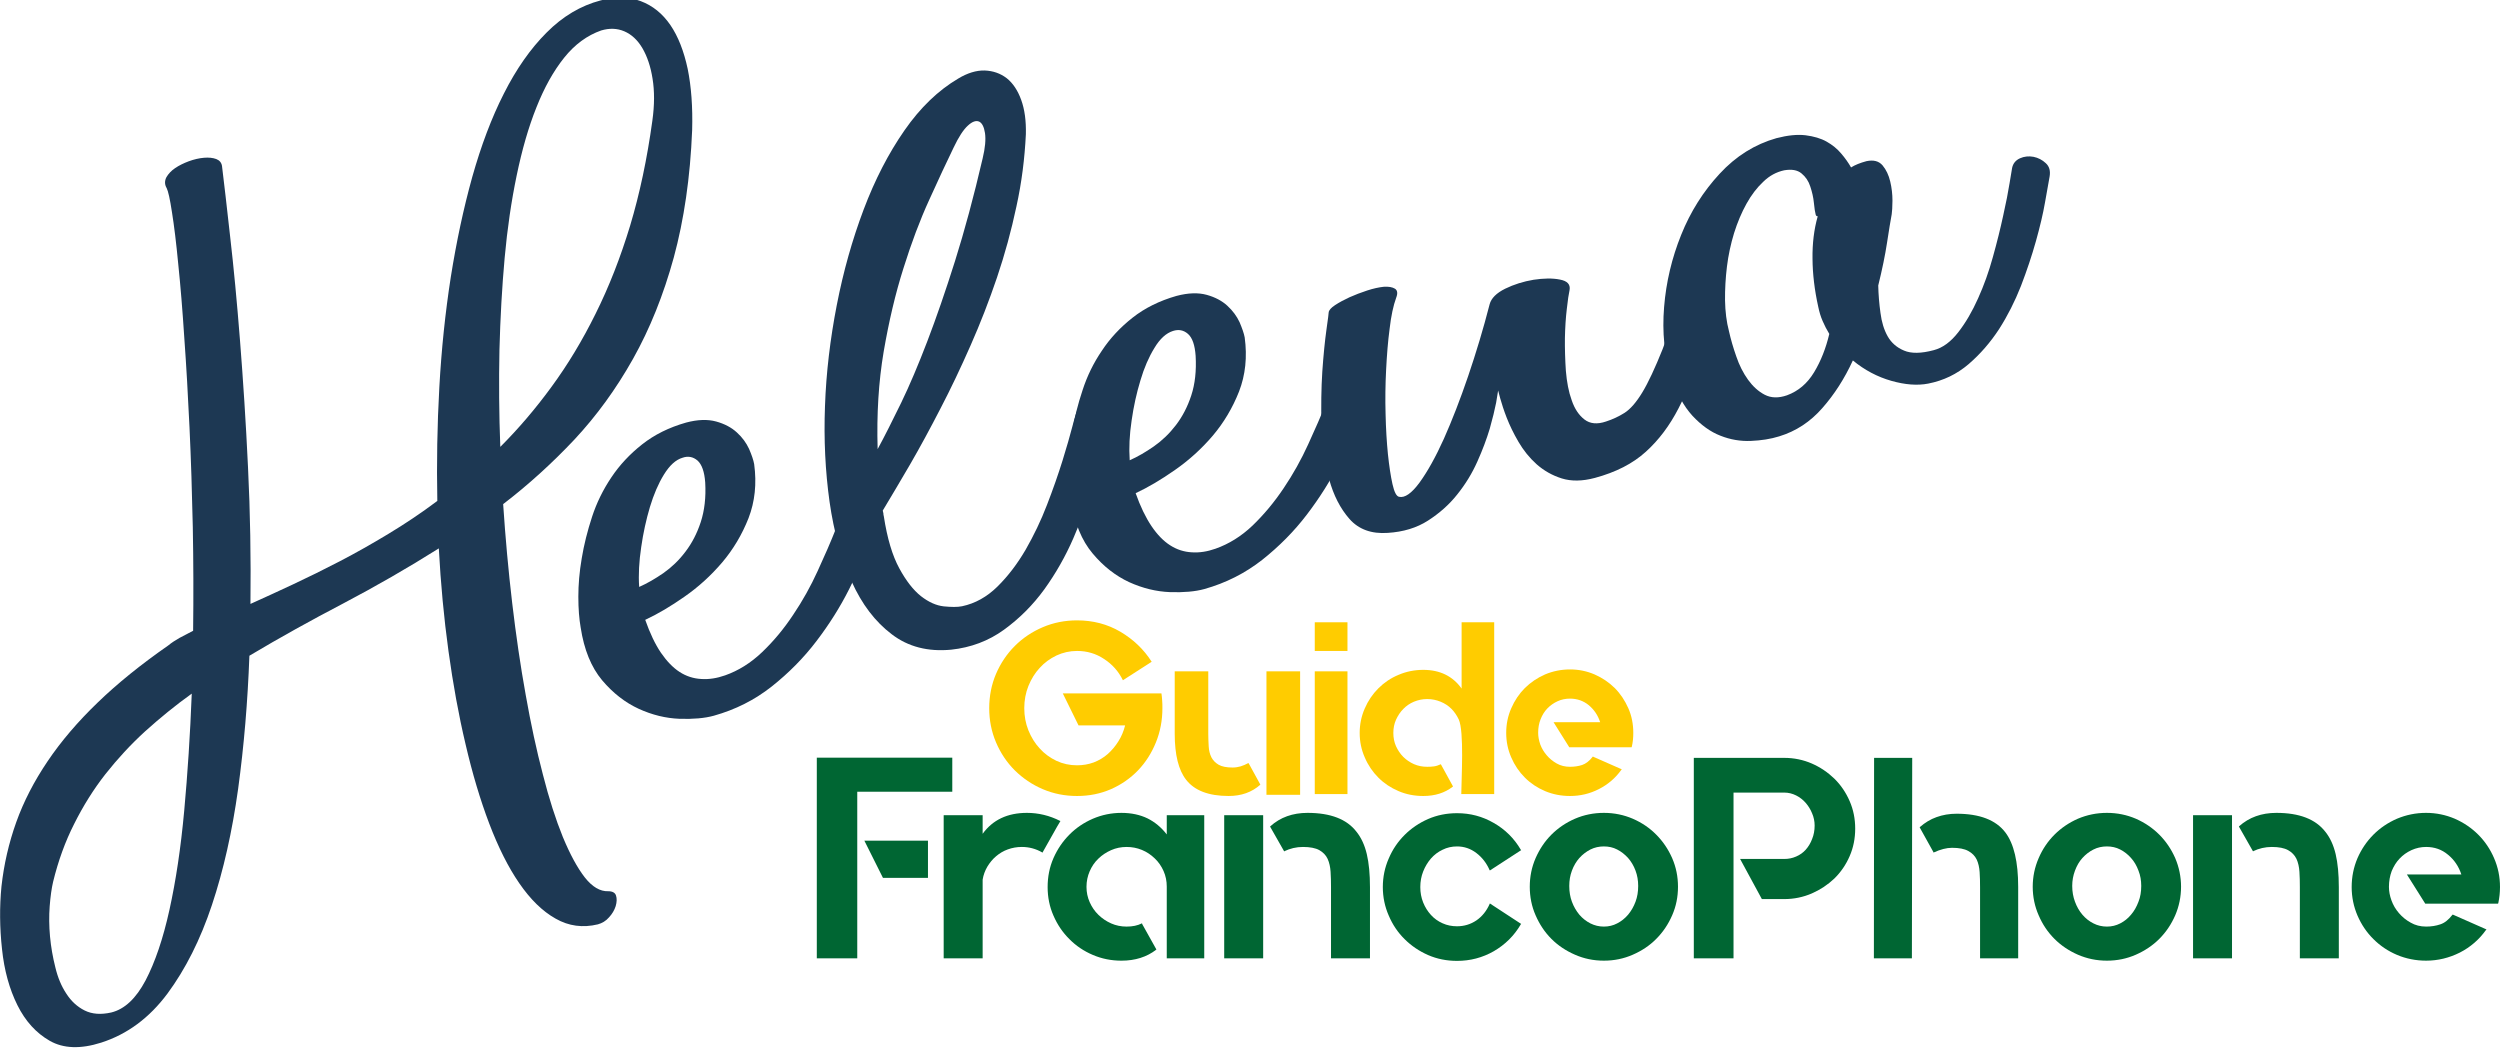
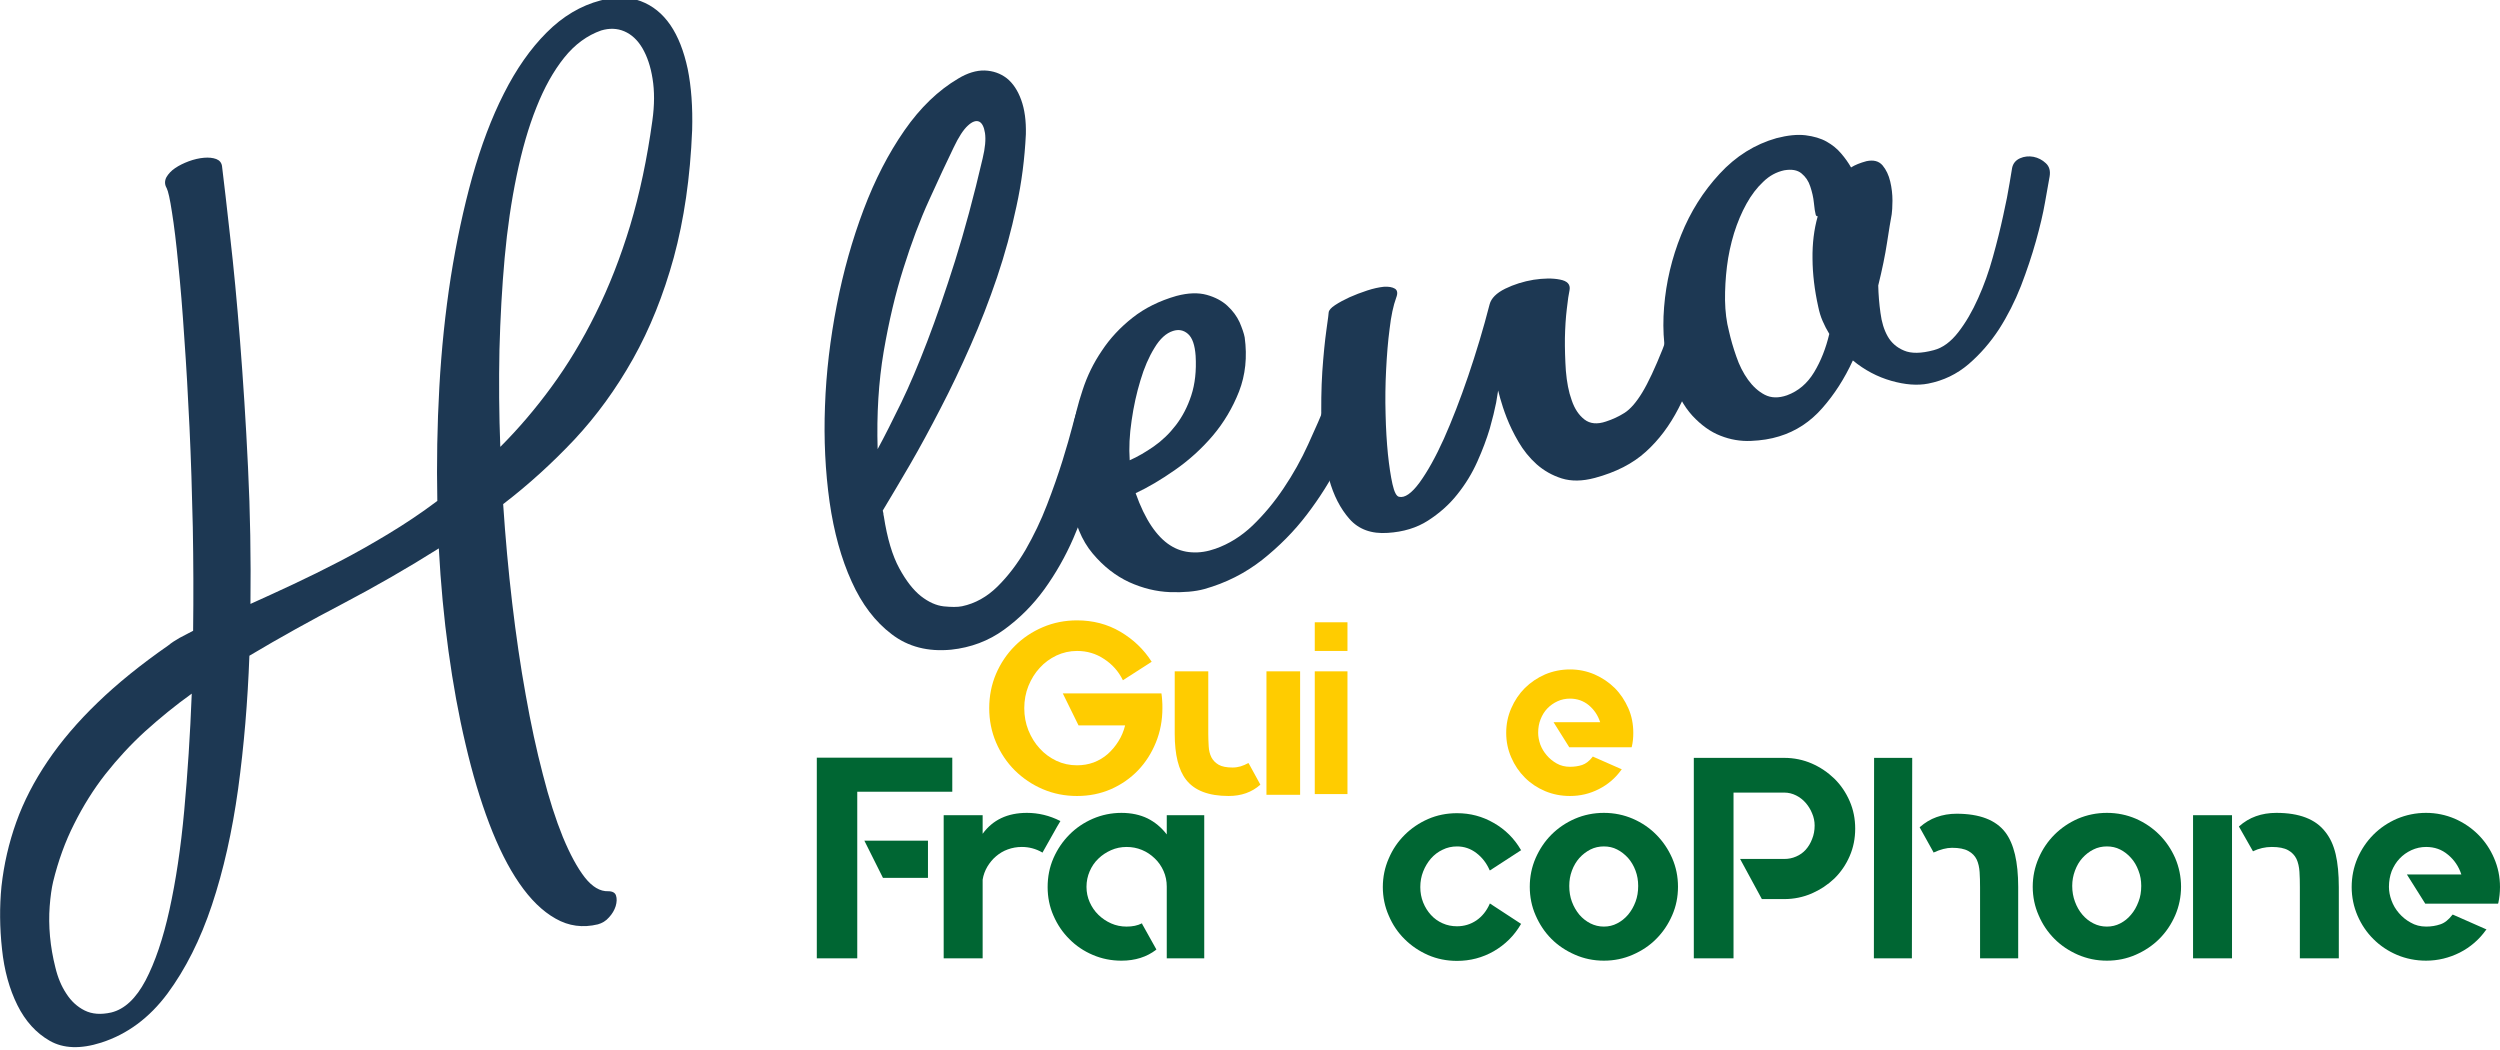
<svg xmlns="http://www.w3.org/2000/svg" xml:space="preserve" width="1081px" height="454px" version="1.1" style="shape-rendering:geometricPrecision; text-rendering:geometricPrecision; image-rendering:optimizeQuality; fill-rule:evenodd; clip-rule:evenodd" viewBox="0 0 235.46 98.87">
  <defs>
    <style type="text/css">
   
    .fil1 {fill:#006633;fill-rule:nonzero}
    .fil2 {fill:#1D3853;fill-rule:nonzero}
    .fil0 {fill:#FFCC00;fill-rule:nonzero}
   
  </style>
  </defs>
  <g id="Camada_x0020_1">
    <path class="fil0" d="M109.39 65.3c0.03,0.23 0.06,0.46 0.07,0.7 0.02,0.23 0.02,0.46 0.02,0.69 0,1.14 -0.2,2.21 -0.61,3.22 -0.41,1.01 -0.97,1.89 -1.69,2.64 -0.71,0.74 -1.57,1.34 -2.55,1.77 -0.99,0.43 -2.05,0.64 -3.19,0.64 -1.14,0 -2.21,-0.21 -3.22,-0.64 -1.01,-0.43 -1.89,-1.03 -2.64,-1.77 -0.75,-0.75 -1.34,-1.63 -1.77,-2.64 -0.43,-1.01 -0.64,-2.08 -0.64,-3.22 0,-1.14 0.21,-2.22 0.64,-3.23 0.43,-1 1.02,-1.88 1.77,-2.63 0.75,-0.75 1.63,-1.34 2.64,-1.77 1.01,-0.43 2.08,-0.64 3.22,-0.64 1.5,0 2.85,0.35 4.08,1.07 1.22,0.72 2.21,1.66 2.95,2.83l-2.71 1.74c-0.41,-0.84 -1,-1.5 -1.77,-2 -0.76,-0.51 -1.61,-0.76 -2.55,-0.76 -0.69,0 -1.34,0.15 -1.94,0.43 -0.6,0.29 -1.13,0.67 -1.57,1.16 -0.45,0.48 -0.8,1.05 -1.07,1.71 -0.26,0.65 -0.39,1.35 -0.39,2.09 0,0.74 0.13,1.44 0.39,2.09 0.27,0.66 0.62,1.23 1.07,1.71 0.44,0.49 0.97,0.87 1.57,1.16 0.6,0.28 1.25,0.42 1.94,0.42 0.56,0 1.08,-0.09 1.57,-0.27 0.49,-0.19 0.93,-0.45 1.32,-0.79 0.38,-0.34 0.72,-0.74 1,-1.19 0.29,-0.45 0.5,-0.96 0.64,-1.51l-4.39 0 -1.48 -3.01 9.29 0 0 0z" />
    <path id="_1" class="fil0" d="M122.45 63.22l0 11.63 -3.17 0 0 -11.63 3.17 0zm-4.85 8.65l1.1 2.01 0 0.02c-0.8,0.71 -1.79,1.06 -2.98,1.06 -1.88,0 -3.21,-0.51 -4,-1.52 -0.72,-0.91 -1.08,-2.36 -1.08,-4.35l0 -5.87 3.16 0 0 5.87c0,0.42 0.02,0.82 0.04,1.2 0.02,0.39 0.11,0.73 0.25,1.02 0.15,0.29 0.38,0.53 0.69,0.71 0.3,0.17 0.74,0.26 1.31,0.26 0.26,0 0.52,-0.04 0.76,-0.11 0.25,-0.08 0.48,-0.18 0.7,-0.3l0.05 0 0 0z" />
    <path id="_2" class="fil0" d="M123.83 74.78l0 -11.56 3.08 0 0 11.56 -3.08 0zm0 -16.18l3.08 0 0 2.7 -3.08 0 0 -2.7z" />
-     <path id="_3" class="fil0" d="M140.73 58.6l0 16.18 -3.1 0c0.01,-1.45 0.28,-5.91 -0.24,-7.03 -0.18,-0.38 -0.41,-0.72 -0.69,-1 -0.29,-0.29 -0.63,-0.51 -1.02,-0.67 -0.39,-0.16 -0.81,-0.25 -1.26,-0.25 -0.45,0 -0.86,0.09 -1.25,0.25 -0.38,0.16 -0.72,0.39 -1,0.68 -0.29,0.29 -0.51,0.63 -0.69,1.02 -0.17,0.38 -0.25,0.8 -0.25,1.24 0,0.45 0.08,0.87 0.25,1.25 0.18,0.39 0.4,0.72 0.69,1.01 0.28,0.28 0.62,0.51 1,0.68 0.39,0.17 0.8,0.25 1.25,0.25 0.22,0 0.43,-0.01 0.65,-0.04 0.21,-0.03 0.41,-0.1 0.6,-0.19l0.02 0 0.02 0 1.14 2.08 -0.03 0.03c-0.75,0.58 -1.67,0.87 -2.77,0.87 -0.83,0 -1.61,-0.15 -2.33,-0.46 -0.73,-0.31 -1.36,-0.73 -1.9,-1.27 -0.54,-0.54 -0.97,-1.17 -1.28,-1.9 -0.32,-0.72 -0.48,-1.49 -0.48,-2.31 0,-0.81 0.16,-1.58 0.48,-2.31 0.31,-0.72 0.74,-1.35 1.28,-1.89 0.54,-0.54 1.17,-0.97 1.9,-1.27 0.72,-0.31 1.5,-0.47 2.33,-0.47 1.57,0 2.77,0.59 3.61,1.76l0 -6.24 3.07 0 0 0z" />
    <path id="_4" class="fil0" d="M147.87 63.04c0.82,0 1.59,0.16 2.31,0.47 0.73,0.32 1.36,0.75 1.9,1.28 0.54,0.54 0.96,1.18 1.28,1.9 0.32,0.72 0.47,1.5 0.47,2.33 0,0.45 -0.04,0.88 -0.14,1.3l-0.02 0.05 -5.87 0 -1.48 -2.36 4.39 0c-0.21,-0.65 -0.57,-1.18 -1.07,-1.6 -0.5,-0.41 -1.09,-0.62 -1.77,-0.62 -0.42,0 -0.81,0.08 -1.18,0.25 -0.37,0.17 -0.69,0.4 -0.96,0.68 -0.27,0.28 -0.48,0.63 -0.63,1.01 -0.16,0.4 -0.23,0.82 -0.23,1.28 0,0.36 0.07,0.72 0.2,1.1 0.14,0.37 0.34,0.71 0.61,1.02 0.26,0.31 0.57,0.56 0.94,0.77 0.37,0.21 0.79,0.31 1.25,0.31 0.42,0 0.8,-0.06 1.14,-0.17 0.35,-0.12 0.68,-0.37 0.99,-0.77l0.02 -0.03 0.05 0.03 2.68 1.18 -0.05 0.05c-0.55,0.77 -1.26,1.38 -2.11,1.81 -0.86,0.44 -1.76,0.65 -2.72,0.65 -0.83,0 -1.61,-0.15 -2.35,-0.46 -0.73,-0.31 -1.36,-0.73 -1.9,-1.27 -0.54,-0.54 -0.97,-1.17 -1.28,-1.89 -0.32,-0.73 -0.48,-1.5 -0.48,-2.32 0,-0.83 0.16,-1.61 0.48,-2.33 0.31,-0.72 0.74,-1.36 1.28,-1.9 0.54,-0.53 1.17,-0.96 1.9,-1.28 0.74,-0.31 1.52,-0.47 2.35,-0.47z" />
    <path class="fil1" d="M83.16 82.67l-1.75 -3.5 5.99 0 0 3.5 -4.24 0 0 0zm-6.23 -11.32l12.76 0 0 3.21 -8.95 0 0 15.69 -3.81 0 0 -18.9z" />
    <path id="_1_0" class="fil1" d="M99.88 77.31l-0.32 0.54 -1.38 2.45 -0.03 -0.03c-0.59,-0.34 -1.23,-0.51 -1.91,-0.51 -0.47,0 -0.91,0.08 -1.32,0.23 -0.42,0.15 -0.78,0.37 -1.11,0.65 -0.32,0.27 -0.59,0.6 -0.82,0.98 -0.22,0.38 -0.37,0.78 -0.44,1.22l0 7.41 -3.67 0 0 -13.48 3.67 0 0 1.75c0.95,-1.31 2.34,-1.97 4.17,-1.97 1.08,0 2.13,0.25 3.13,0.76l0.03 0z" />
    <path id="_2_1" class="fil1" d="M113.42 76.77l0 13.48 -3.53 0 0 -6.76c0,-0.52 -0.1,-1.01 -0.3,-1.46 -0.2,-0.45 -0.47,-0.85 -0.83,-1.19 -0.35,-0.34 -0.75,-0.61 -1.21,-0.8 -0.46,-0.19 -0.94,-0.28 -1.44,-0.28 -0.52,0 -1.01,0.1 -1.46,0.3 -0.45,0.2 -0.85,0.46 -1.2,0.8 -0.35,0.33 -0.62,0.73 -0.82,1.19 -0.2,0.46 -0.3,0.95 -0.3,1.47 0,0.51 0.1,0.99 0.3,1.44 0.2,0.45 0.47,0.85 0.82,1.19 0.35,0.34 0.75,0.61 1.2,0.81 0.45,0.2 0.94,0.3 1.46,0.3 0.56,0 1.03,-0.1 1.43,-0.3l0.03 0 0 0.05 1.34 2.4 -0.02 0.03c-0.88,0.68 -1.97,1.03 -3.27,1.03 -0.95,0 -1.85,-0.18 -2.69,-0.54 -0.85,-0.36 -1.59,-0.86 -2.21,-1.49 -0.63,-0.62 -1.13,-1.36 -1.5,-2.21 -0.37,-0.84 -0.55,-1.74 -0.55,-2.69 0,-0.98 0.18,-1.88 0.55,-2.73 0.37,-0.84 0.87,-1.58 1.5,-2.21 0.62,-0.63 1.36,-1.13 2.21,-1.5 0.84,-0.36 1.74,-0.55 2.69,-0.55 0.94,0 1.76,0.18 2.46,0.52 0.7,0.35 1.3,0.85 1.81,1.51l0 -1.81 3.53 0 0 0z" />
-     <path id="_3_2" class="fil1" d="M115.3 76.77l3.67 0 0 13.48 -3.67 0 0 -13.48zm12.46 1.56c0.45,0.56 0.77,1.26 0.97,2.1 0.2,0.85 0.3,1.89 0.3,3.13l0 6.69 -3.67 0 0 -6.71c0,-0.5 -0.01,-0.98 -0.04,-1.44 -0.03,-0.46 -0.12,-0.87 -0.28,-1.22 -0.16,-0.35 -0.43,-0.62 -0.78,-0.82 -0.36,-0.2 -0.88,-0.3 -1.54,-0.3 -0.63,0 -1.21,0.14 -1.75,0.4l0 0.03 -0.03 -0.03 -1.32 -2.32 0.03 -0.03c0.93,-0.84 2.1,-1.26 3.5,-1.26 2.16,0 3.7,0.59 4.61,1.78l0 0z" />
    <path id="_4_3" class="fil1" d="M140.35 85.1l2.92 1.91 -0.03 0.03c-0.63,1.08 -1.48,1.92 -2.55,2.54 -1.07,0.61 -2.22,0.91 -3.46,0.91 -0.97,0 -1.88,-0.18 -2.73,-0.55 -0.84,-0.37 -1.58,-0.87 -2.21,-1.5 -0.63,-0.62 -1.13,-1.36 -1.49,-2.21 -0.37,-0.84 -0.56,-1.74 -0.56,-2.69 0,-0.96 0.19,-1.86 0.56,-2.7 0.36,-0.85 0.86,-1.58 1.49,-2.21 0.63,-0.63 1.37,-1.13 2.21,-1.5 0.85,-0.37 1.76,-0.55 2.73,-0.55 1.24,0 2.39,0.3 3.46,0.92 1.07,0.61 1.92,1.45 2.55,2.53l0.03 0.03 -2.94 1.91 -0.03 -0.02c-0.29,-0.67 -0.71,-1.21 -1.25,-1.62 -0.55,-0.42 -1.16,-0.62 -1.82,-0.62 -0.49,0 -0.94,0.1 -1.36,0.31 -0.43,0.2 -0.79,0.48 -1.1,0.83 -0.3,0.35 -0.55,0.76 -0.73,1.22 -0.18,0.46 -0.27,0.94 -0.27,1.47 0,0.52 0.09,1 0.27,1.45 0.18,0.45 0.43,0.84 0.73,1.17 0.31,0.34 0.67,0.6 1.1,0.79 0.42,0.19 0.87,0.28 1.36,0.28 0.66,0 1.27,-0.18 1.82,-0.55 0.54,-0.37 0.96,-0.89 1.25,-1.55l0.03 -0.06 0.02 0.03 0 0z" />
    <path id="_5" class="fil1" d="M151.06 76.55c0.97,0 1.88,0.19 2.72,0.55 0.85,0.37 1.59,0.87 2.21,1.5 0.63,0.63 1.13,1.37 1.5,2.21 0.37,0.85 0.55,1.75 0.55,2.7 0,0.95 -0.18,1.85 -0.55,2.69 -0.37,0.85 -0.87,1.59 -1.5,2.22 -0.62,0.63 -1.36,1.12 -2.21,1.49 -0.84,0.37 -1.75,0.56 -2.72,0.56 -0.97,0 -1.88,-0.19 -2.72,-0.56 -0.85,-0.37 -1.59,-0.86 -2.22,-1.49 -0.63,-0.63 -1.12,-1.37 -1.49,-2.22 -0.37,-0.84 -0.55,-1.74 -0.55,-2.69 0,-0.95 0.18,-1.85 0.55,-2.7 0.37,-0.84 0.86,-1.58 1.49,-2.21 0.63,-0.63 1.37,-1.13 2.22,-1.5 0.84,-0.36 1.75,-0.55 2.72,-0.55zm0 10.71c0.45,0 0.87,-0.1 1.25,-0.3 0.39,-0.2 0.73,-0.47 1.03,-0.82 0.29,-0.35 0.53,-0.76 0.7,-1.22 0.17,-0.45 0.25,-0.95 0.25,-1.49 0,-0.51 -0.08,-0.99 -0.25,-1.44 -0.17,-0.46 -0.41,-0.86 -0.7,-1.19 -0.3,-0.33 -0.64,-0.6 -1.03,-0.8 -0.38,-0.2 -0.8,-0.29 -1.25,-0.29 -0.45,0 -0.87,0.09 -1.27,0.29 -0.39,0.2 -0.74,0.47 -1.04,0.8 -0.29,0.33 -0.53,0.73 -0.7,1.19 -0.17,0.45 -0.25,0.93 -0.25,1.44 0,0.54 0.08,1.04 0.25,1.49 0.17,0.46 0.41,0.87 0.7,1.22 0.3,0.35 0.65,0.62 1.04,0.82 0.4,0.2 0.82,0.3 1.27,0.3z" />
    <path id="_6" class="fil1" d="M168.05 71.37c0.91,0 1.78,0.18 2.59,0.53 0.8,0.35 1.51,0.83 2.13,1.43 0.61,0.6 1.09,1.31 1.44,2.12 0.35,0.8 0.52,1.67 0.52,2.58 0,0.92 -0.17,1.79 -0.52,2.59 -0.35,0.81 -0.83,1.51 -1.44,2.11 -0.62,0.59 -1.33,1.06 -2.13,1.41 -0.81,0.35 -1.68,0.53 -2.59,0.53l-2.11 0 -2.05 -3.78 4.16 0c0.39,0 0.76,-0.07 1.12,-0.23 0.35,-0.15 0.65,-0.36 0.9,-0.64 0.25,-0.28 0.45,-0.61 0.6,-1 0.16,-0.39 0.24,-0.81 0.24,-1.28 0,-0.4 -0.08,-0.78 -0.24,-1.15 -0.15,-0.37 -0.35,-0.69 -0.6,-0.98 -0.25,-0.29 -0.55,-0.52 -0.9,-0.7 -0.36,-0.18 -0.73,-0.27 -1.12,-0.27l-4.78 0 0 15.61 -3.74 0 0 -18.88 8.52 0z" />
    <path id="_7" class="fil1" d="M176.51 71.37l3.59 0 -0.03 18.88 -3.58 0 0.02 -18.88zm12.36 7.02c0.81,1.07 1.21,2.78 1.21,5.12l0 6.74 -3.59 0 0 -6.72c0,-0.49 -0.01,-0.96 -0.04,-1.4 -0.03,-0.45 -0.12,-0.85 -0.28,-1.19 -0.16,-0.33 -0.42,-0.6 -0.79,-0.8 -0.35,-0.2 -0.87,-0.3 -1.53,-0.3 -0.52,0 -1.09,0.15 -1.7,0.43l-0.03 0.03 -0.02 -0.05 -1.3 -2.34 0.03 -0.03c0.47,-0.41 0.99,-0.73 1.56,-0.93 0.58,-0.21 1.21,-0.32 1.89,-0.32 2.17,0 3.7,0.59 4.59,1.76l0 0z" />
    <path id="_8" class="fil1" d="M198.44 76.55c0.97,0 1.88,0.19 2.72,0.55 0.84,0.37 1.58,0.87 2.21,1.5 0.63,0.63 1.13,1.37 1.5,2.21 0.36,0.85 0.55,1.75 0.55,2.7 0,0.95 -0.19,1.85 -0.55,2.69 -0.37,0.85 -0.87,1.59 -1.5,2.22 -0.63,0.63 -1.37,1.12 -2.21,1.49 -0.84,0.37 -1.75,0.56 -2.72,0.56 -0.97,0 -1.88,-0.19 -2.73,-0.56 -0.84,-0.37 -1.58,-0.86 -2.21,-1.49 -0.63,-0.63 -1.13,-1.37 -1.49,-2.22 -0.37,-0.84 -0.56,-1.74 -0.56,-2.69 0,-0.95 0.19,-1.85 0.56,-2.7 0.36,-0.84 0.86,-1.58 1.49,-2.21 0.63,-0.63 1.37,-1.13 2.21,-1.5 0.85,-0.36 1.76,-0.55 2.73,-0.55zm0 10.71c0.45,0 0.86,-0.1 1.25,-0.3 0.39,-0.2 0.73,-0.47 1.02,-0.82 0.3,-0.35 0.53,-0.76 0.7,-1.22 0.18,-0.45 0.26,-0.95 0.26,-1.49 0,-0.51 -0.08,-0.99 -0.26,-1.44 -0.17,-0.46 -0.4,-0.86 -0.7,-1.19 -0.29,-0.33 -0.63,-0.6 -1.02,-0.8 -0.39,-0.2 -0.8,-0.29 -1.25,-0.29 -0.45,0 -0.88,0.09 -1.27,0.29 -0.4,0.2 -0.74,0.47 -1.04,0.8 -0.3,0.33 -0.53,0.73 -0.7,1.19 -0.17,0.45 -0.26,0.93 -0.26,1.44 0,0.54 0.09,1.04 0.26,1.49 0.17,0.46 0.4,0.87 0.7,1.22 0.3,0.35 0.64,0.62 1.04,0.82 0.39,0.2 0.82,0.3 1.27,0.3z" />
    <path id="_9" class="fil1" d="M206.55 76.77l3.67 0 0 13.48 -3.67 0 0 -13.48zm12.46 1.56c0.45,0.56 0.77,1.26 0.97,2.1 0.2,0.85 0.3,1.89 0.3,3.13l0 6.69 -3.67 0 0 -6.71c0,-0.5 -0.01,-0.98 -0.04,-1.44 -0.03,-0.46 -0.12,-0.87 -0.28,-1.22 -0.17,-0.35 -0.43,-0.62 -0.79,-0.82 -0.36,-0.2 -0.87,-0.3 -1.53,-0.3 -0.63,0 -1.22,0.14 -1.76,0.4l0 0.03 -0.02 -0.03 -1.32 -2.32 0.02 -0.03c0.94,-0.84 2.11,-1.26 3.51,-1.26 2.16,0 3.69,0.59 4.61,1.78l0 0z" />
    <path id="_10" class="fil1" d="M228.5 76.55c0.95,0 1.85,0.19 2.7,0.55 0.84,0.37 1.58,0.87 2.21,1.5 0.63,0.63 1.13,1.37 1.49,2.21 0.37,0.85 0.56,1.75 0.56,2.73 0,0.52 -0.06,1.02 -0.16,1.51l-0.03 0.05 -6.85 0 -1.73 -2.75 5.13 0c-0.25,-0.76 -0.67,-1.38 -1.26,-1.86 -0.58,-0.49 -1.27,-0.73 -2.06,-0.73 -0.48,0 -0.94,0.1 -1.38,0.3 -0.43,0.2 -0.8,0.46 -1.11,0.79 -0.32,0.33 -0.56,0.73 -0.75,1.18 -0.17,0.46 -0.26,0.95 -0.26,1.49 0,0.42 0.08,0.84 0.24,1.28 0.16,0.44 0.39,0.83 0.7,1.19 0.31,0.36 0.67,0.66 1.11,0.9 0.43,0.25 0.91,0.37 1.45,0.37 0.49,0 0.93,-0.07 1.34,-0.21 0.4,-0.13 0.78,-0.43 1.14,-0.9l0.03 -0.02 0.05 0.02 3.13 1.38 -0.05 0.05c-0.65,0.91 -1.47,1.62 -2.47,2.13 -1,0.5 -2.06,0.76 -3.17,0.76 -0.97,0 -1.88,-0.18 -2.74,-0.54 -0.85,-0.36 -1.59,-0.86 -2.22,-1.49 -0.63,-0.62 -1.13,-1.36 -1.5,-2.21 -0.36,-0.84 -0.55,-1.74 -0.55,-2.69 0,-0.98 0.19,-1.88 0.55,-2.73 0.37,-0.84 0.87,-1.58 1.5,-2.21 0.63,-0.63 1.37,-1.13 2.22,-1.5 0.86,-0.36 1.77,-0.55 2.74,-0.55z" />
    <path class="fil2" d="M56.57 0.03c1.41,-0.37 2.67,-0.35 3.78,0.07 1.12,0.42 2.05,1.17 2.79,2.25 0.73,1.07 1.27,2.45 1.63,4.13 0.34,1.68 0.48,3.6 0.42,5.76 -0.18,4.47 -0.77,8.46 -1.73,12 -0.97,3.53 -2.25,6.72 -3.84,9.55 -1.59,2.83 -3.43,5.36 -5.51,7.59 -2.09,2.22 -4.32,4.25 -6.72,6.09 0.21,3.16 0.49,6.26 0.85,9.31 0.36,3.05 0.78,5.93 1.27,8.64 0.48,2.72 1.02,5.22 1.62,7.51 0.58,2.28 1.21,4.24 1.88,5.89 0.68,1.64 1.37,2.91 2.07,3.81 0.71,0.9 1.45,1.33 2.21,1.3 0.39,0 0.65,0.14 0.73,0.41 0.09,0.27 0.08,0.61 -0.03,0.99 -0.12,0.38 -0.33,0.74 -0.63,1.06 -0.29,0.34 -0.65,0.55 -1.05,0.66 -1.41,0.34 -2.74,0.17 -3.98,-0.54 -1.25,-0.7 -2.38,-1.82 -3.42,-3.33 -1.04,-1.51 -1.98,-3.39 -2.83,-5.62 -0.85,-2.24 -1.59,-4.72 -2.23,-7.47 -0.65,-2.74 -1.18,-5.66 -1.61,-8.78 -0.43,-3.12 -0.73,-6.33 -0.91,-9.67 -2.95,1.86 -5.95,3.58 -8.99,5.18 -3.04,1.59 -6,3.23 -8.85,4.93 -0.16,4.33 -0.51,8.5 -1.06,12.53 -0.56,4.03 -1.38,7.68 -2.47,10.95 -1.09,3.27 -2.49,6.04 -4.18,8.33 -1.71,2.3 -3.79,3.84 -6.25,4.63 -1.94,0.62 -3.56,0.56 -4.84,-0.17 -1.28,-0.73 -2.3,-1.85 -3.05,-3.36 -0.75,-1.51 -1.24,-3.27 -1.45,-5.28 -0.22,-2.02 -0.24,-3.98 -0.05,-5.91 0.23,-2.07 0.69,-4.08 1.39,-6.04 0.7,-1.96 1.69,-3.87 2.96,-5.75 1.27,-1.88 2.84,-3.72 4.71,-5.52 1.86,-1.8 4.08,-3.59 6.65,-5.38 0.3,-0.25 0.66,-0.48 1.06,-0.71 0.41,-0.22 0.84,-0.45 1.28,-0.67 0.04,-3.25 0.03,-6.51 -0.03,-9.77 -0.07,-3.26 -0.17,-6.39 -0.31,-9.38 -0.14,-2.99 -0.3,-5.8 -0.49,-8.43 -0.17,-2.62 -0.36,-4.94 -0.57,-6.95 -0.19,-2 -0.39,-3.63 -0.59,-4.88 -0.19,-1.25 -0.36,-2.01 -0.5,-2.28 -0.2,-0.34 -0.2,-0.68 -0.03,-1.02 0.19,-0.33 0.46,-0.62 0.83,-0.87 0.37,-0.25 0.8,-0.46 1.28,-0.64 0.49,-0.18 0.97,-0.29 1.42,-0.33 0.46,-0.04 0.85,0 1.17,0.12 0.31,0.12 0.49,0.34 0.54,0.65 0.2,1.59 0.45,3.82 0.77,6.68 0.33,2.85 0.64,6.12 0.93,9.81 0.29,3.69 0.55,7.65 0.75,11.89 0.21,4.25 0.28,8.54 0.23,12.87 1.29,-0.58 2.64,-1.2 4.05,-1.86 1.41,-0.66 2.87,-1.38 4.37,-2.16 1.5,-0.78 3.02,-1.64 4.56,-2.57 1.54,-0.93 3.09,-1.96 4.62,-3.11 -0.07,-3.56 -0.01,-7.13 0.19,-10.71 0.2,-3.59 0.56,-7.04 1.08,-10.38 0.53,-3.33 1.2,-6.47 2.02,-9.42 0.83,-2.94 1.81,-5.56 2.98,-7.86 1.16,-2.3 2.5,-4.22 4.02,-5.74 1.52,-1.53 3.22,-2.54 5.09,-3.03zm0.05 2.83c-1.31,0.46 -2.48,1.31 -3.48,2.56 -1.01,1.26 -1.88,2.82 -2.62,4.69 -0.75,1.87 -1.36,4.01 -1.86,6.42 -0.5,2.41 -0.88,4.99 -1.13,7.75 -0.25,2.76 -0.41,5.65 -0.49,8.66 -0.06,3.01 -0.04,6.06 0.08,9.14 1.69,-1.69 3.3,-3.57 4.82,-5.65 1.52,-2.07 2.91,-4.37 4.16,-6.9 1.26,-2.53 2.34,-5.29 3.25,-8.29 0.9,-3 1.6,-6.3 2.09,-9.87 0.21,-1.5 0.21,-2.81 0.02,-3.97 -0.18,-1.15 -0.51,-2.11 -0.96,-2.88 -0.45,-0.76 -1.02,-1.29 -1.7,-1.58 -0.68,-0.29 -1.4,-0.31 -2.18,-0.08zm-46.14 92.49c1.26,-0.31 2.33,-1.32 3.23,-3.02 0.9,-1.72 1.65,-3.93 2.25,-6.65 0.6,-2.72 1.07,-5.83 1.39,-9.33 0.32,-3.5 0.56,-7.17 0.71,-11.03 -1.55,1.11 -3,2.3 -4.38,3.54 -1.38,1.26 -2.62,2.61 -3.75,4.04 -1.12,1.43 -2.1,3 -2.94,4.68 -0.85,1.67 -1.51,3.5 -1.99,5.47 -0.14,0.6 -0.25,1.37 -0.32,2.29 -0.07,0.92 -0.06,1.87 0.03,2.85 0.09,0.98 0.26,1.95 0.5,2.9 0.23,0.97 0.58,1.8 1.04,2.49 0.45,0.7 1.02,1.23 1.72,1.58 0.7,0.35 1.53,0.41 2.51,0.19z" />
-     <path id="_1_0" class="fil2" d="M64.62 39.79c1.09,-0.29 2.03,-0.32 2.83,-0.1 0.8,0.22 1.45,0.57 1.95,1.03 0.52,0.47 0.89,0.99 1.15,1.55 0.25,0.58 0.41,1.05 0.48,1.43 0.25,1.84 0.07,3.54 -0.53,5.09 -0.61,1.55 -1.44,2.94 -2.48,4.17 -1.05,1.23 -2.23,2.31 -3.54,3.22 -1.31,0.92 -2.55,1.65 -3.71,2.19 0.44,1.25 0.93,2.29 1.48,3.1 0.55,0.8 1.14,1.41 1.76,1.81 0.62,0.4 1.3,0.62 2.03,0.66 0.73,0.05 1.48,-0.07 2.25,-0.34 1.25,-0.44 2.41,-1.16 3.48,-2.18 1.07,-1.02 2.05,-2.19 2.93,-3.52 0.89,-1.32 1.66,-2.7 2.31,-4.13 0.66,-1.43 1.23,-2.74 1.71,-3.96 0.48,-1.22 0.85,-2.26 1.08,-3.12 0.24,-0.87 0.37,-1.39 0.39,-1.56 0.03,-0.51 0.24,-0.92 0.62,-1.24 0.39,-0.33 0.79,-0.5 1.22,-0.53 0.42,-0.03 0.8,0.11 1.14,0.43 0.33,0.31 0.48,0.83 0.45,1.58 -0.03,0.18 -0.16,0.75 -0.39,1.74 -0.25,0.98 -0.63,2.2 -1.17,3.64 -0.54,1.46 -1.23,3.02 -2.08,4.72 -0.86,1.71 -1.89,3.34 -3.09,4.91 -1.2,1.58 -2.61,3 -4.21,4.27 -1.61,1.27 -3.42,2.18 -5.45,2.75 -0.87,0.24 -1.95,0.33 -3.23,0.29 -1.29,-0.05 -2.57,-0.36 -3.84,-0.94 -1.28,-0.59 -2.43,-1.48 -3.45,-2.69 -1.03,-1.23 -1.7,-2.88 -2.02,-4.96 -0.14,-0.8 -0.22,-1.77 -0.22,-2.91 0,-1.14 0.1,-2.34 0.32,-3.62 0.21,-1.28 0.54,-2.58 0.97,-3.9 0.43,-1.32 1.04,-2.56 1.82,-3.72 0.78,-1.17 1.75,-2.2 2.89,-3.1 1.15,-0.91 2.53,-1.6 4.15,-2.06zm-0.33 3.31c-0.65,0.19 -1.23,0.73 -1.76,1.59 -0.53,0.86 -0.96,1.87 -1.32,3.06 -0.35,1.18 -0.63,2.44 -0.82,3.78 -0.2,1.34 -0.27,2.59 -0.19,3.74 0.75,-0.33 1.51,-0.77 2.29,-1.31 0.77,-0.54 1.47,-1.21 2.07,-2.01 0.61,-0.8 1.09,-1.72 1.44,-2.79 0.35,-1.07 0.5,-2.31 0.42,-3.72 -0.07,-1.02 -0.32,-1.71 -0.72,-2.07 -0.42,-0.36 -0.89,-0.45 -1.41,-0.27z" />
    <path id="_2_1" class="fil2" d="M90.25 7.39c0.86,-0.52 1.7,-0.78 2.49,-0.76 0.79,0.03 1.48,0.27 2.08,0.73 0.58,0.46 1.04,1.15 1.36,2.04 0.33,0.91 0.47,1.98 0.44,3.23 -0.11,2.27 -0.39,4.54 -0.89,6.81 -0.48,2.27 -1.09,4.5 -1.83,6.69 -0.74,2.18 -1.57,4.32 -2.49,6.4 -0.92,2.09 -1.86,4.07 -2.84,5.95 -0.97,1.88 -1.92,3.64 -2.86,5.26 -0.95,1.62 -1.8,3.07 -2.57,4.34 0.03,0.1 0.05,0.18 0.06,0.26 0,0.09 0.01,0.17 0.04,0.27 0.32,2.09 0.81,3.72 1.46,4.91 0.64,1.18 1.32,2.05 2.04,2.62 0.72,0.56 1.43,0.88 2.14,0.96 0.71,0.07 1.28,0.08 1.73,-0.01 1.23,-0.26 2.35,-0.88 3.35,-1.87 0.99,-0.98 1.87,-2.14 2.64,-3.46 0.76,-1.33 1.44,-2.73 2.01,-4.22 0.58,-1.5 1.06,-2.88 1.46,-4.16 0.39,-1.27 0.71,-2.36 0.94,-3.26 0.23,-0.9 0.4,-1.43 0.53,-1.6 0.18,-0.21 0.42,-0.37 0.72,-0.49 0.3,-0.11 0.61,-0.12 0.93,-0.01 0.31,0.1 0.57,0.31 0.77,0.64 0.2,0.33 0.28,0.85 0.24,1.57 -0.02,0.17 -0.14,0.79 -0.34,1.84 -0.2,1.06 -0.54,2.34 -0.99,3.83 -0.45,1.5 -1.05,3.09 -1.78,4.79 -0.74,1.7 -1.65,3.3 -2.72,4.79 -1.08,1.49 -2.35,2.76 -3.81,3.82 -1.46,1.06 -3.12,1.68 -4.97,1.88 -2.19,0.21 -4.06,-0.27 -5.6,-1.45 -1.56,-1.18 -2.82,-2.83 -3.78,-4.97 -0.97,-2.13 -1.67,-4.64 -2.08,-7.51 -0.4,-2.86 -0.55,-5.87 -0.43,-9.01 0.11,-3.15 0.49,-6.32 1.11,-9.51 0.62,-3.19 1.47,-6.19 2.53,-9 1.06,-2.81 2.34,-5.29 3.84,-7.45 1.5,-2.16 3.19,-3.78 5.07,-4.89zm-0.43 6.49c-0.67,1.38 -1.44,3.03 -2.3,4.93 -0.87,1.9 -1.68,4.05 -2.43,6.45 -0.76,2.39 -1.37,5 -1.86,7.84 -0.48,2.84 -0.67,5.9 -0.57,9.19 0.68,-1.25 1.41,-2.71 2.21,-4.35 0.8,-1.65 1.62,-3.59 2.47,-5.81 0.85,-2.22 1.72,-4.74 2.61,-7.56 0.89,-2.83 1.76,-6.05 2.6,-9.66 0.24,-1 0.31,-1.79 0.22,-2.39 -0.09,-0.59 -0.28,-0.95 -0.56,-1.08 -0.29,-0.12 -0.64,0 -1.05,0.38 -0.42,0.38 -0.87,1.07 -1.34,2.06z" />
    <path id="_3_2" class="fil2" d="M110.81 27.86c1.1,-0.29 2.04,-0.32 2.84,-0.1 0.8,0.22 1.45,0.57 1.95,1.03 0.51,0.47 0.89,0.99 1.15,1.55 0.24,0.57 0.41,1.05 0.48,1.43 0.25,1.84 0.07,3.54 -0.53,5.09 -0.61,1.55 -1.44,2.94 -2.48,4.17 -1.05,1.23 -2.23,2.3 -3.55,3.22 -1.31,0.92 -2.55,1.65 -3.71,2.19 0.44,1.25 0.94,2.28 1.49,3.1 0.54,0.8 1.13,1.41 1.76,1.81 0.62,0.4 1.3,0.62 2.03,0.66 0.73,0.05 1.48,-0.07 2.24,-0.34 1.25,-0.44 2.42,-1.16 3.49,-2.18 1.06,-1.02 2.04,-2.19 2.93,-3.52 0.89,-1.32 1.66,-2.7 2.31,-4.13 0.66,-1.43 1.23,-2.74 1.71,-3.96 0.48,-1.22 0.84,-2.26 1.08,-3.13 0.23,-0.86 0.37,-1.38 0.39,-1.55 0.03,-0.51 0.23,-0.93 0.62,-1.25 0.39,-0.32 0.79,-0.5 1.22,-0.52 0.42,-0.03 0.8,0.11 1.13,0.42 0.34,0.32 0.49,0.84 0.45,1.59 -0.02,0.17 -0.15,0.75 -0.39,1.74 -0.24,0.98 -0.63,2.2 -1.16,3.64 -0.54,1.45 -1.23,3.02 -2.08,4.72 -0.86,1.7 -1.89,3.34 -3.09,4.91 -1.2,1.58 -2.61,3 -4.21,4.27 -1.61,1.26 -3.42,2.18 -5.45,2.75 -0.87,0.24 -1.95,0.33 -3.23,0.29 -1.29,-0.05 -2.57,-0.36 -3.85,-0.94 -1.27,-0.59 -2.42,-1.48 -3.44,-2.7 -1.03,-1.22 -1.71,-2.87 -2.02,-4.95 -0.15,-0.8 -0.22,-1.77 -0.22,-2.92 0,-1.13 0.1,-2.33 0.32,-3.61 0.2,-1.28 0.53,-2.58 0.97,-3.9 0.43,-1.33 1.03,-2.56 1.82,-3.72 0.77,-1.17 1.74,-2.2 2.88,-3.1 1.15,-0.91 2.54,-1.6 4.15,-2.06zm-0.33 3.3c-0.64,0.2 -1.23,0.73 -1.75,1.6 -0.53,0.86 -0.97,1.87 -1.32,3.06 -0.36,1.18 -0.64,2.44 -0.83,3.78 -0.2,1.34 -0.26,2.58 -0.18,3.74 0.75,-0.33 1.5,-0.77 2.28,-1.31 0.77,-0.54 1.47,-1.21 2.08,-2.01 0.61,-0.8 1.09,-1.72 1.44,-2.79 0.35,-1.07 0.49,-2.31 0.41,-3.72 -0.07,-1.02 -0.31,-1.71 -0.72,-2.07 -0.41,-0.36 -0.88,-0.45 -1.41,-0.28z" />
    <path id="_4_3" class="fil2" d="M162.21 26.49c-0.75,2.34 -1.42,4.52 -2,6.53 -0.59,2.01 -1.29,3.82 -2.12,5.43 -0.83,1.61 -1.85,2.98 -3.08,4.09 -1.23,1.12 -2.83,1.93 -4.79,2.46 -1.19,0.32 -2.23,0.33 -3.13,0.05 -0.89,-0.28 -1.68,-0.73 -2.36,-1.33 -0.68,-0.61 -1.25,-1.32 -1.71,-2.11 -0.47,-0.8 -0.83,-1.56 -1.11,-2.27 -0.28,-0.72 -0.47,-1.32 -0.61,-1.82 -0.13,-0.5 -0.2,-0.75 -0.2,-0.75 -0.01,0.1 -0.07,0.48 -0.19,1.16 -0.13,0.66 -0.33,1.48 -0.6,2.44 -0.29,0.96 -0.67,1.99 -1.17,3.1 -0.49,1.1 -1.12,2.13 -1.89,3.09 -0.76,0.96 -1.68,1.77 -2.75,2.46 -1.07,0.69 -2.34,1.07 -3.79,1.16 -1.54,0.11 -2.74,-0.33 -3.61,-1.31 -0.86,-0.98 -1.5,-2.22 -1.92,-3.75 -0.43,-1.53 -0.66,-3.21 -0.72,-5.03 -0.04,-1.83 -0.02,-3.53 0.08,-5.09 0.11,-1.57 0.24,-2.88 0.39,-3.95 0.15,-1.06 0.22,-1.61 0.21,-1.63 0.02,-0.21 0.22,-0.44 0.6,-0.69 0.38,-0.25 0.84,-0.5 1.36,-0.74 0.52,-0.23 1.08,-0.45 1.67,-0.64 0.58,-0.19 1.1,-0.3 1.55,-0.35 0.47,-0.03 0.81,0.03 1.06,0.18 0.24,0.15 0.28,0.44 0.12,0.85 -0.27,0.74 -0.48,1.71 -0.62,2.93 -0.16,1.2 -0.26,2.5 -0.33,3.87 -0.07,1.37 -0.09,2.76 -0.05,4.15 0.03,1.4 0.11,2.66 0.22,3.78 0.12,1.12 0.26,2.07 0.43,2.83 0.17,0.76 0.38,1.15 0.62,1.19 0.53,0.13 1.18,-0.32 1.93,-1.34 0.74,-1.02 1.51,-2.39 2.29,-4.12 0.77,-1.73 1.54,-3.71 2.29,-5.91 0.75,-2.21 1.43,-4.46 2.02,-6.76 0.15,-0.57 0.64,-1.06 1.47,-1.47 0.82,-0.4 1.71,-0.68 2.67,-0.84 0.94,-0.14 1.77,-0.16 2.47,-0.02 0.71,0.13 1.01,0.46 0.92,0.98 -0.08,0.36 -0.17,0.95 -0.26,1.78 -0.1,0.83 -0.16,1.75 -0.18,2.76 -0.01,1 0.02,2.03 0.09,3.08 0.09,1.05 0.26,1.98 0.55,2.77 0.27,0.8 0.67,1.4 1.2,1.81 0.53,0.41 1.21,0.47 2.03,0.19 0.62,-0.2 1.2,-0.47 1.74,-0.81 0.55,-0.35 1.11,-0.99 1.68,-1.93 0.57,-0.94 1.2,-2.3 1.91,-4.07 0.69,-1.77 1.48,-4.22 2.36,-7.33 0.16,-0.65 0.48,-1.08 0.94,-1.3 0.46,-0.22 0.89,-0.28 1.31,-0.17 0.41,0.11 0.73,0.37 0.98,0.79 0.25,0.42 0.26,0.96 0.03,1.62z" />
    <path id="_5_4" class="fil2" d="M167.33 13c1.04,-0.27 1.94,-0.36 2.72,-0.27 0.78,0.1 1.44,0.29 1.99,0.6 0.55,0.31 1,0.68 1.37,1.12 0.37,0.43 0.68,0.87 0.93,1.31 0.38,-0.24 0.86,-0.43 1.45,-0.59 0.67,-0.14 1.17,-0.01 1.52,0.4 0.34,0.41 0.58,0.92 0.72,1.52 0.14,0.59 0.21,1.19 0.21,1.8 -0.01,0.61 -0.03,1.03 -0.07,1.27 -0.11,0.6 -0.26,1.49 -0.44,2.68 -0.18,1.19 -0.46,2.54 -0.83,4.04 0.02,0.86 0.09,1.72 0.21,2.58 0.11,0.86 0.33,1.59 0.68,2.21 0.34,0.6 0.86,1.06 1.54,1.34 0.68,0.29 1.61,0.28 2.8,-0.04 0.85,-0.22 1.61,-0.79 2.31,-1.69 0.7,-0.9 1.32,-1.97 1.86,-3.18 0.55,-1.22 1.02,-2.52 1.4,-3.91 0.39,-1.4 0.71,-2.69 0.97,-3.9 0.27,-1.21 0.47,-2.22 0.6,-3.05 0.13,-0.82 0.21,-1.3 0.24,-1.44 0.09,-0.42 0.34,-0.72 0.74,-0.9 0.4,-0.18 0.83,-0.22 1.27,-0.14 0.44,0.09 0.83,0.29 1.16,0.6 0.34,0.31 0.45,0.73 0.36,1.26 -0.09,0.53 -0.24,1.34 -0.43,2.42 -0.19,1.1 -0.48,2.31 -0.86,3.67 -0.38,1.36 -0.85,2.76 -1.41,4.22 -0.57,1.45 -1.26,2.81 -2.06,4.06 -0.81,1.24 -1.76,2.34 -2.86,3.29 -1.11,0.95 -2.38,1.56 -3.81,1.84 -1.02,0.2 -2.18,0.11 -3.48,-0.26 -1.3,-0.37 -2.52,-1.01 -3.62,-1.92 -0.79,1.72 -1.75,3.21 -2.88,4.49 -1.13,1.29 -2.48,2.18 -4.06,2.66 -0.8,0.25 -1.69,0.39 -2.67,0.43 -0.98,0.04 -1.93,-0.12 -2.86,-0.49 -0.94,-0.36 -1.82,-1 -2.64,-1.88 -0.82,-0.89 -1.49,-2.13 -2.01,-3.73 -0.64,-1.97 -0.85,-4.14 -0.66,-6.5 0.19,-2.36 0.73,-4.63 1.61,-6.81 0.87,-2.17 2.08,-4.09 3.62,-5.75 1.53,-1.66 3.32,-2.78 5.37,-3.36zm3.92 15.89c-0.35,-1.58 -0.53,-3.09 -0.54,-4.53 -0.02,-1.44 0.14,-2.76 0.49,-4 -0.11,0 -0.16,-0.05 -0.19,-0.15 -0.06,-0.22 -0.12,-0.59 -0.17,-1.11 -0.05,-0.52 -0.17,-1.03 -0.34,-1.54 -0.16,-0.51 -0.44,-0.92 -0.83,-1.24 -0.39,-0.32 -0.93,-0.41 -1.63,-0.29 -0.73,0.16 -1.39,0.51 -1.97,1.08 -0.59,0.55 -1.12,1.24 -1.58,2.07 -0.46,0.83 -0.85,1.75 -1.17,2.77 -0.31,1.02 -0.54,2.08 -0.67,3.15 -0.13,1.07 -0.19,2.13 -0.18,3.18 0.02,1.06 0.14,2.03 0.37,2.9 0.17,0.76 0.4,1.56 0.69,2.38 0.28,0.83 0.65,1.56 1.11,2.2 0.45,0.62 0.97,1.1 1.57,1.41 0.6,0.31 1.3,0.33 2.1,0.05 1.06,-0.39 1.91,-1.11 2.55,-2.17 0.64,-1.06 1.11,-2.26 1.43,-3.61 -0.25,-0.41 -0.46,-0.82 -0.63,-1.22 -0.18,-0.41 -0.31,-0.85 -0.41,-1.33z" />
  </g>
</svg>